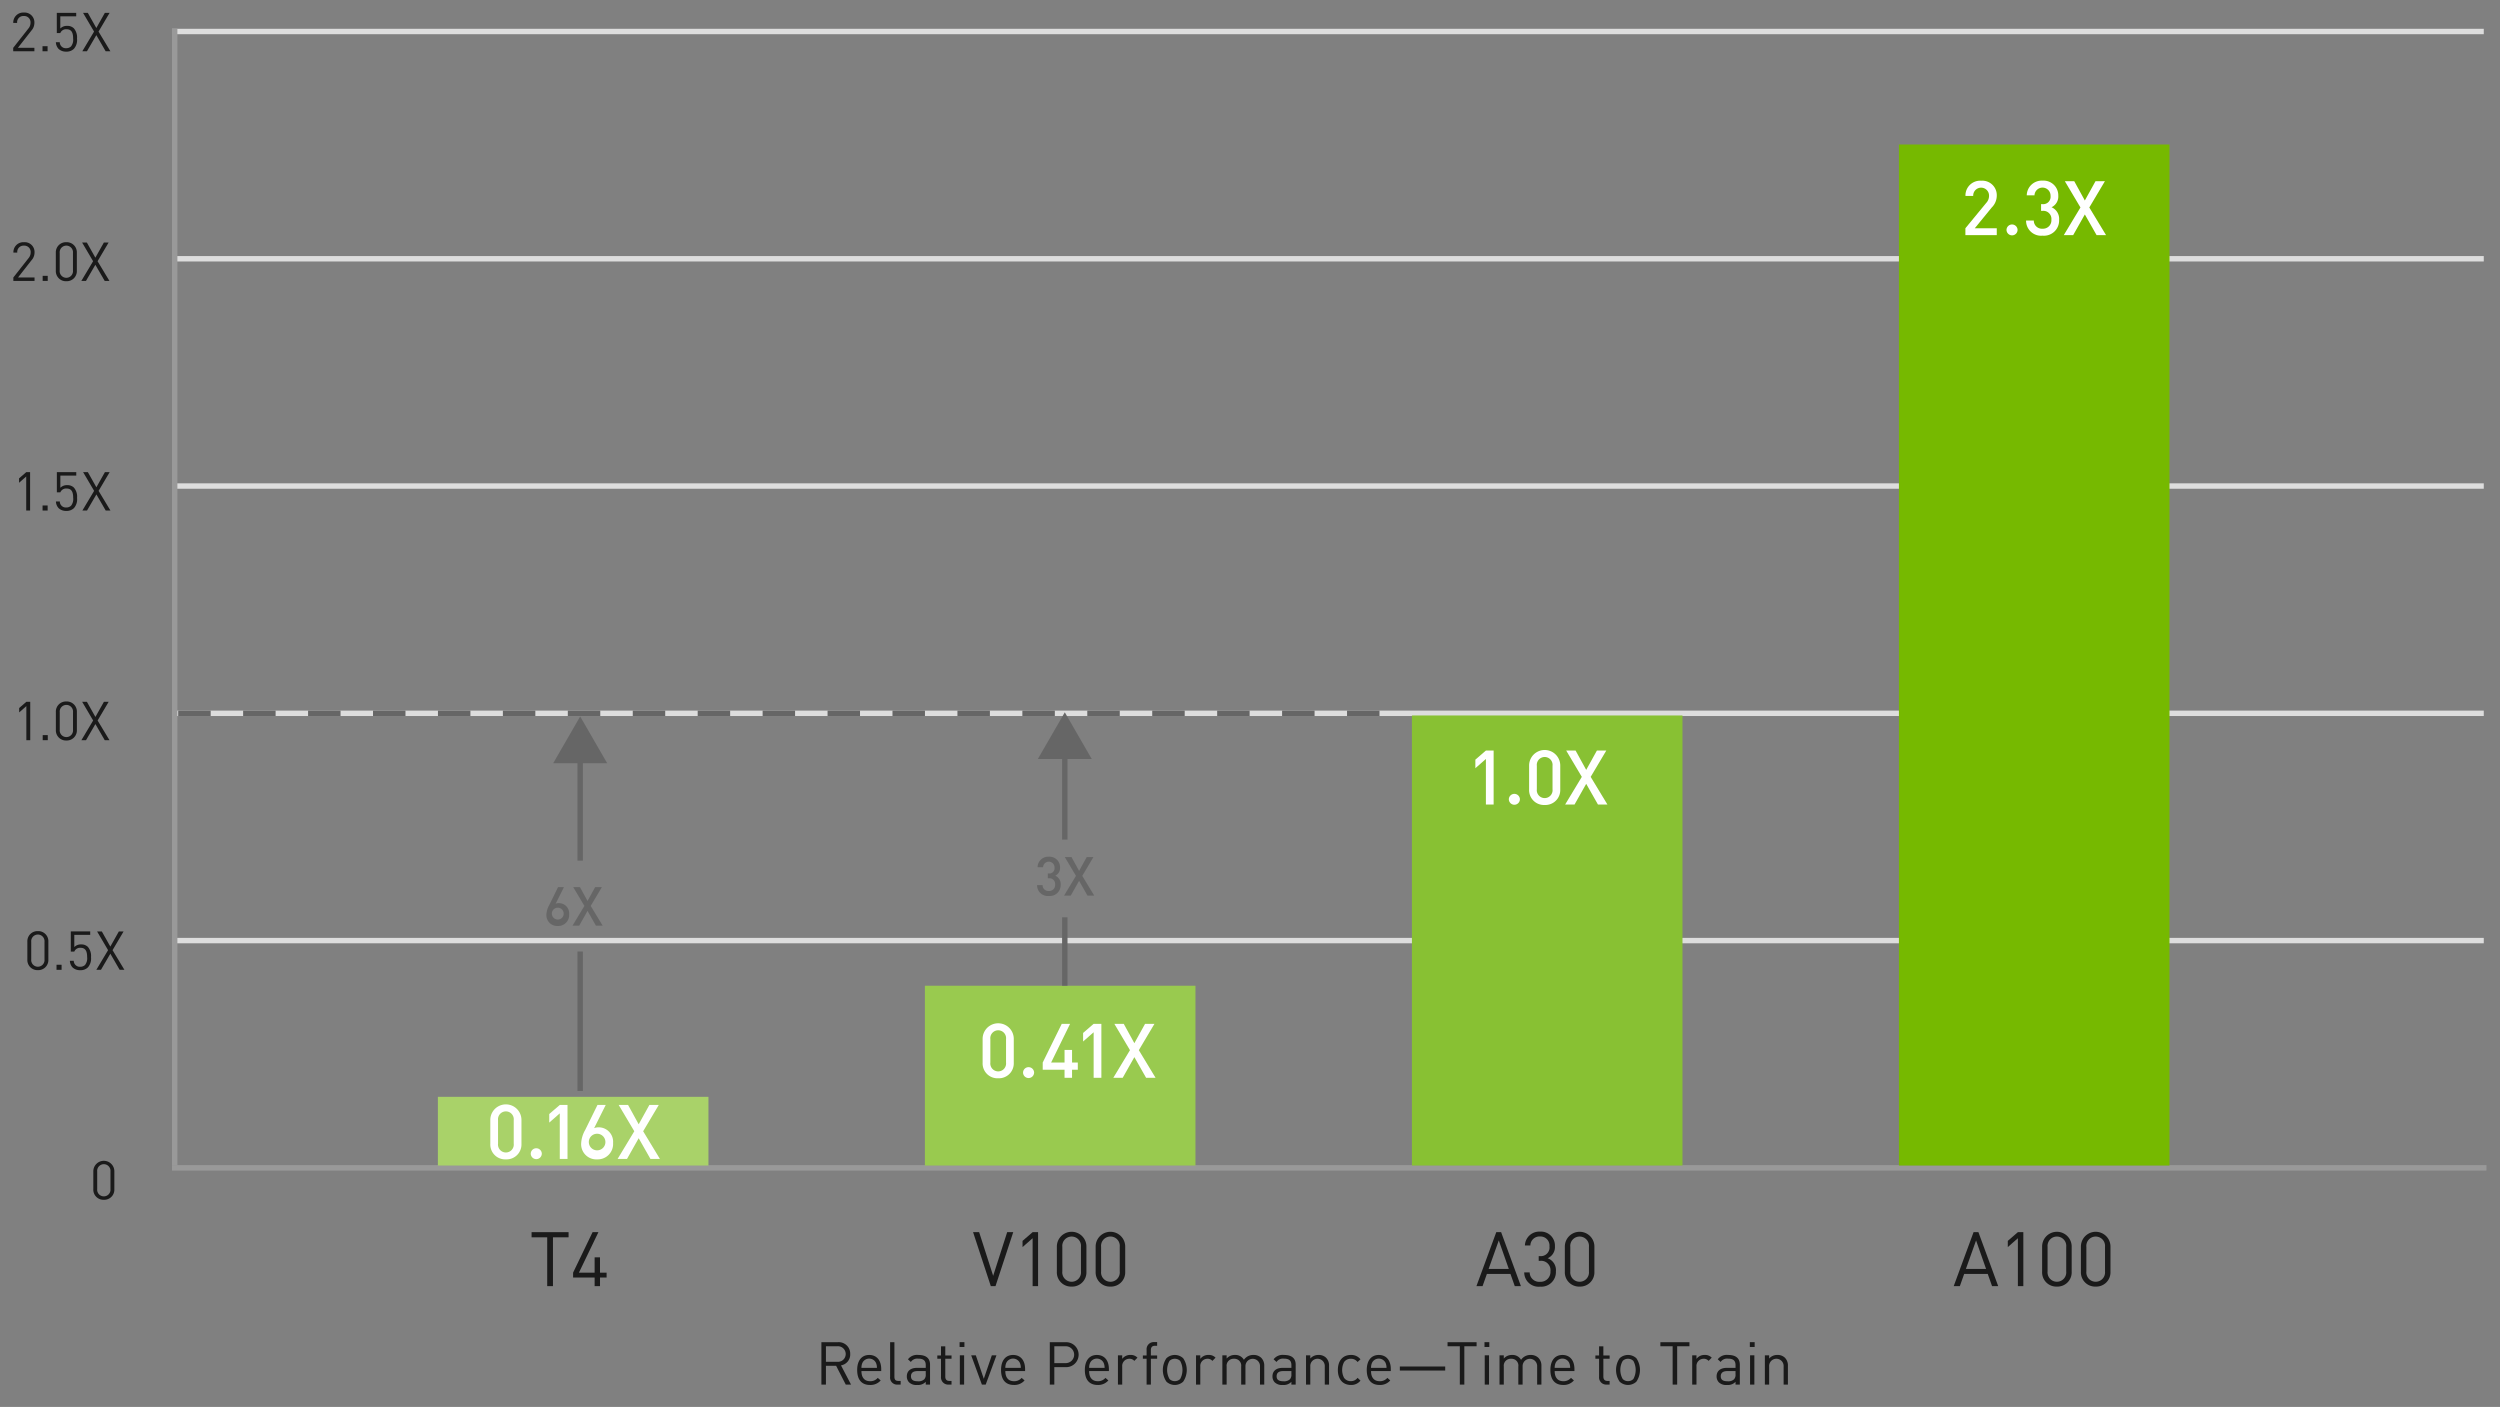
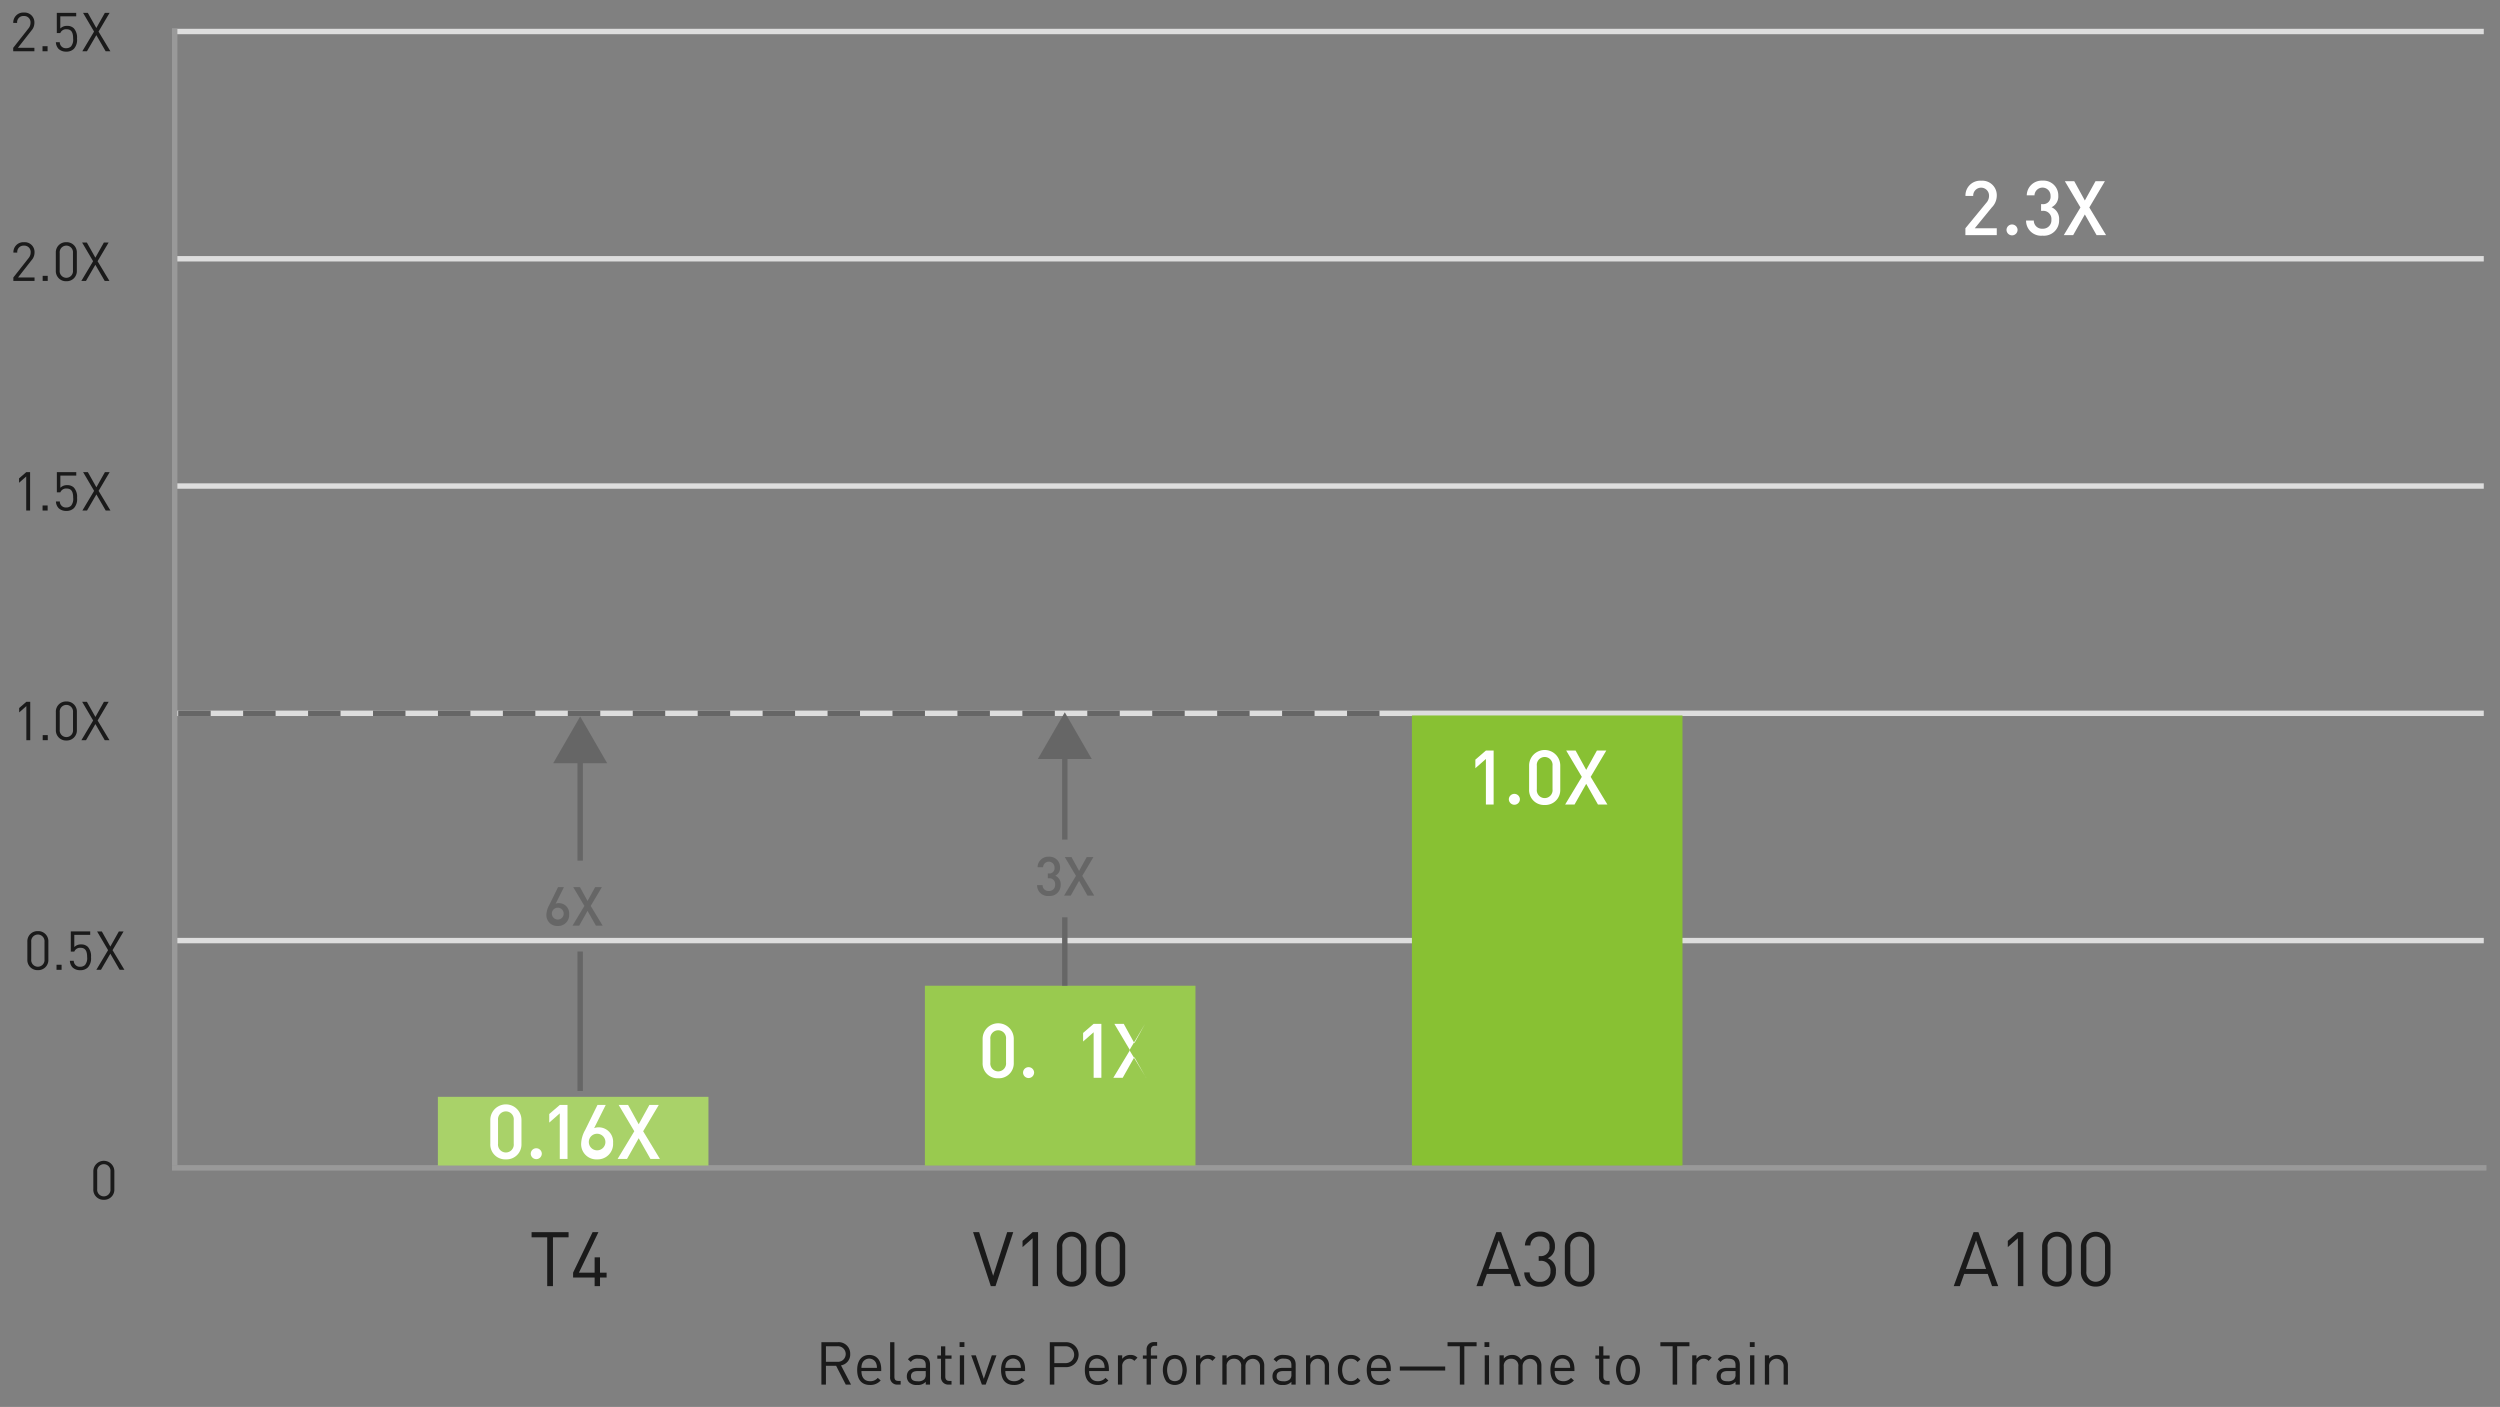
<svg xmlns="http://www.w3.org/2000/svg" id="ad42911e-14e3-405b-be5f-4c9dba5a7e26" data-name="Layer 1" width="462" height="260" viewBox="0 0 462 260">
  <rect x="0" y="0" width="462" height="260" fill="#808080" stroke="none" />
  <g>
    <path d="M156.295,255.874l-1.782-3.477h-1.881v3.477h-.837v-7.833h3.004a2.119,2.119,0,0,1,2.321,2.178,2.032,2.032,0,0,1-1.705,2.102l1.859,3.554Zm-1.573-7.085h-2.09V251.66h2.09a1.441,1.441,0,1,0,0-2.871Z" fill="#1a1a1a" />
    <path d="M159.196,253.377c0,1.188.561,1.87,1.595,1.87a1.78,1.78,0,0,0,1.42-.616l.539.473a2.479,2.479,0,0,1-1.98.837c-1.431,0-2.365-.858-2.365-2.772,0-1.75.847-2.772,2.222-2.772,1.397,0,2.223,1.012,2.223,2.618v.363Zm2.695-1.496a1.39,1.39,0,0,0-2.53,0,2.264,2.264,0,0,0-.165.901h2.86A2.282,2.282,0,0,0,161.892,251.881Z" fill="#1a1a1a" />
    <path d="M165.87,255.874a1.29,1.29,0,0,1-1.376-1.441v-6.392h.792v6.358c0,.528.177.793.727.793h.429v.682Z" fill="#1a1a1a" />
    <path d="M171.078,255.874v-.517a1.903,1.903,0,0,1-1.562.583,1.931,1.931,0,0,1-1.529-.495,1.563,1.563,0,0,1-.406-1.101c0-.946.659-1.562,1.87-1.562h1.628v-.517c0-.792-.396-1.188-1.386-1.188a1.42,1.42,0,0,0-1.364.616l-.539-.495a2.097,2.097,0,0,1,1.914-.803c1.452,0,2.167.627,2.167,1.804v3.675Zm0-2.497h-1.519c-.813,0-1.21.33-1.21.957s.385.924,1.243.924a1.581,1.581,0,0,0,1.21-.363,1.246,1.246,0,0,0,.275-.935Z" fill="#1a1a1a" />
    <path d="M175.284,255.874a1.328,1.328,0,0,1-1.387-1.452v-3.322h-.682V250.494h.682v-1.694h.792V250.494h1.155v.605h-1.155v3.3c0,.495.231.793.737.793h.418v.682Z" fill="#1a1a1a" />
    <path d="M177.334,248.921v-.891h.891v.891Zm.044,6.953v-5.413h.792v5.413Z" fill="#1a1a1a" />
    <path d="M182.157,255.874h-.704l-1.98-5.413h.858l1.474,4.346,1.485-4.346h.858Z" fill="#1a1a1a" />
    <path d="M185.785,253.377c0,1.188.561,1.87,1.595,1.87a1.78,1.78,0,0,0,1.42-.616l.539.473a2.479,2.479,0,0,1-1.98.837c-1.431,0-2.365-.858-2.365-2.772,0-1.75.847-2.772,2.222-2.772,1.397,0,2.223,1.012,2.223,2.618v.363Zm2.695-1.496a1.39,1.39,0,0,0-2.53,0,2.264,2.264,0,0,0-.165.901h2.86A2.282,2.282,0,0,0,188.48,251.881Z" fill="#1a1a1a" />
    <path d="M196.917,252.65h-2.079v3.224H194.001v-7.833h2.916a2.307,2.307,0,1,1,0,4.609Zm-.077-3.861h-2.002v3.113h2.002a1.56,1.56,0,1,0,0-3.113Z" fill="#1a1a1a" />
    <path d="M201.271,253.377c0,1.188.561,1.87,1.595,1.87a1.78,1.78,0,0,0,1.42-.616l.539.473a2.479,2.479,0,0,1-1.98.837c-1.431,0-2.365-.858-2.365-2.772,0-1.75.847-2.772,2.222-2.772,1.397,0,2.223,1.012,2.223,2.618v.363Zm2.695-1.496a1.39,1.39,0,0,0-2.53,0,2.265,2.265,0,0,0-.165.901h2.86A2.282,2.282,0,0,0,203.967,251.881Z" fill="#1a1a1a" />
    <path d="M209.62,251.495a1.133,1.133,0,0,0-.936-.396,1.322,1.322,0,0,0-1.298,1.452v3.322h-.792v-5.413h.792v.66a1.818,1.818,0,0,1,1.519-.726,1.668,1.668,0,0,1,1.298.506Z" fill="#1a1a1a" />
    <path d="M212.684,251.099v4.774h-.792v-4.774h-.693V250.494h.693v-1.023a1.319,1.319,0,0,1,1.375-1.452h.572v.683h-.429c-.506,0-.727.297-.727.792v1.001h1.155v.605Z" fill="#1a1a1a" />
    <path d="M218.655,255.324a2.261,2.261,0,0,1-3.103,0,3.852,3.852,0,0,1,0-4.312,2.261,2.261,0,0,1,3.103,0,3.852,3.852,0,0,1,0,4.312Zm-.562-3.829a1.387,1.387,0,0,0-.99-.396,1.361,1.361,0,0,0-.979.396,3.395,3.395,0,0,0,0,3.345,1.361,1.361,0,0,0,.979.396,1.387,1.387,0,0,0,.99-.396,3.469,3.469,0,0,0,0-3.345Z" fill="#1a1a1a" />
    <path d="M224.049,251.495a1.133,1.133,0,0,0-.936-.396,1.322,1.322,0,0,0-1.298,1.452v3.322h-.792v-5.413h.792v.66a1.818,1.818,0,0,1,1.519-.726,1.668,1.668,0,0,1,1.298.506Z" fill="#1a1a1a" />
    <path d="M232.845,255.874v-3.333a1.344,1.344,0,1,0-2.685-.089v3.422h-.792v-3.333a1.26,1.26,0,0,0-1.331-1.441,1.281,1.281,0,0,0-1.354,1.441v3.333h-.792v-5.413h.792v.595a1.972,1.972,0,0,1,1.529-.66,1.784,1.784,0,0,1,1.661.901,2.073,2.073,0,0,1,1.782-.901,1.971,1.971,0,0,1,1.397.506,2.014,2.014,0,0,1,.583,1.507v3.466Z" fill="#1a1a1a" />
    <path d="M238.649,255.874v-.517a1.903,1.903,0,0,1-1.562.583,1.931,1.931,0,0,1-1.529-.495,1.563,1.563,0,0,1-.406-1.101c0-.946.659-1.562,1.87-1.562h1.628v-.517c0-.792-.396-1.188-1.386-1.188a1.42,1.42,0,0,0-1.364.616l-.539-.495a2.097,2.097,0,0,1,1.914-.803c1.452,0,2.167.627,2.167,1.804v3.675Zm0-2.497h-1.519c-.813,0-1.21.33-1.21.957s.385.924,1.243.924a1.581,1.581,0,0,0,1.21-.363,1.246,1.246,0,0,0,.275-.935Z" fill="#1a1a1a" />
    <path d="M244.817,255.874v-3.333a1.341,1.341,0,1,0-2.674,0v3.333h-.792v-5.413h.792v.595a1.95,1.95,0,0,1,1.519-.66,1.896,1.896,0,0,1,1.386.506,2,2,0,0,1,.562,1.507v3.466Z" fill="#1a1a1a" />
    <path d="M249.635,255.94c-1.364,0-2.398-.925-2.398-2.772,0-1.849,1.034-2.772,2.398-2.772a2.145,2.145,0,0,1,1.782.803l-.539.506a1.486,1.486,0,0,0-1.243-.604,1.468,1.468,0,0,0-1.255.616,3.175,3.175,0,0,0,0,2.904,1.467,1.467,0,0,0,1.255.616,1.498,1.498,0,0,0,1.243-.616l.539.517A2.143,2.143,0,0,1,249.635,255.94Z" fill="#1a1a1a" />
    <path d="M253.368,253.377c0,1.188.561,1.87,1.595,1.87a1.78,1.78,0,0,0,1.42-.616l.539.473a2.479,2.479,0,0,1-1.98.837c-1.431,0-2.365-.858-2.365-2.772,0-1.75.847-2.772,2.222-2.772,1.397,0,2.223,1.012,2.223,2.618v.363Zm2.695-1.496a1.39,1.39,0,0,0-2.53,0,2.265,2.265,0,0,0-.165.901h2.86A2.282,2.282,0,0,0,256.063,251.881Z" fill="#1a1a1a" />
    <path d="M258.69,253.277v-.748h8.384v.748Z" fill="#1a1a1a" />
    <path d="M270.609,248.789v7.085h-.836v-7.085h-2.267v-.748H272.876v.748Z" fill="#1a1a1a" />
    <path d="M274.334,248.921v-.891h.891v.891Zm.044,6.953v-5.413h.792v5.413Z" fill="#1a1a1a" />
    <path d="M284.064,255.874v-3.333a1.344,1.344,0,1,0-2.685-.089v3.422h-.792v-3.333a1.26,1.26,0,0,0-1.331-1.441,1.281,1.281,0,0,0-1.354,1.441v3.333h-.792v-5.413h.792v.595a1.972,1.972,0,0,1,1.529-.66,1.785,1.785,0,0,1,1.661.901,2.073,2.073,0,0,1,1.782-.901,1.971,1.971,0,0,1,1.397.506,2.014,2.014,0,0,1,.583,1.507v3.466Z" fill="#1a1a1a" />
    <path d="M287.304,253.377c0,1.188.561,1.87,1.595,1.87a1.78,1.78,0,0,0,1.42-.616l.539.473a2.479,2.479,0,0,1-1.98.837c-1.431,0-2.365-.858-2.365-2.772,0-1.75.847-2.772,2.222-2.772,1.397,0,2.223,1.012,2.223,2.618v.363Zm2.695-1.496a1.39,1.39,0,0,0-2.53,0,2.265,2.265,0,0,0-.165.901h2.86A2.282,2.282,0,0,0,289.999,251.881Z" fill="#1a1a1a" />
    <path d="M296.896,255.874a1.328,1.328,0,0,1-1.387-1.452v-3.322h-.682V250.494h.682v-1.694h.792V250.494H297.457v.605h-1.155v3.3c0,.495.231.793.737.793h.418v.682Z" fill="#1a1a1a" />
    <path d="M302.407,255.324a2.261,2.261,0,0,1-3.103,0,3.852,3.852,0,0,1,0-4.312,2.261,2.261,0,0,1,3.103,0,3.852,3.852,0,0,1,0,4.312Zm-.562-3.829a1.387,1.387,0,0,0-.99-.396,1.361,1.361,0,0,0-.979.396,3.395,3.395,0,0,0,0,3.345,1.361,1.361,0,0,0,.979.396,1.387,1.387,0,0,0,.99-.396,3.469,3.469,0,0,0,0-3.345Z" fill="#1a1a1a" />
    <path d="M309.941,248.789v7.085h-.836v-7.085h-2.267v-.748H312.208v.748Z" fill="#1a1a1a" />
    <path d="M315.744,251.495a1.133,1.133,0,0,0-.936-.396,1.322,1.322,0,0,0-1.298,1.452v3.322h-.792v-5.413h.792v.66a1.818,1.818,0,0,1,1.519-.726,1.668,1.668,0,0,1,1.298.506Z" fill="#1a1a1a" />
    <path d="M320.726,255.874v-.517a1.903,1.903,0,0,1-1.562.583,1.931,1.931,0,0,1-1.529-.495,1.563,1.563,0,0,1-.406-1.101c0-.946.659-1.562,1.87-1.562h1.628v-.517c0-.792-.396-1.188-1.386-1.188a1.42,1.42,0,0,0-1.364.616l-.539-.495a2.097,2.097,0,0,1,1.914-.803c1.452,0,2.167.627,2.167,1.804v3.675Zm0-2.497H319.207c-.813,0-1.21.33-1.21.957s.385.924,1.243.924a1.581,1.581,0,0,0,1.21-.363,1.246,1.246,0,0,0,.275-.935Z" fill="#1a1a1a" />
    <path d="M323.37,248.921v-.891h.891v.891Zm.044,6.953v-5.413h.792v5.413Z" fill="#1a1a1a" />
    <path d="M329.613,255.874v-3.333a1.341,1.341,0,1,0-2.674,0v3.333h-.792v-5.413h.792v.595a1.95,1.95,0,0,1,1.519-.66,1.896,1.896,0,0,1,1.386.506,2,2,0,0,1,.562,1.507v3.466Z" fill="#1a1a1a" />
  </g>
  <path d="M19.188,221.722a1.87,1.87,0,0,1-1.943-1.953v-3.308a1.943,1.943,0,1,1,3.887,0v3.308A1.87,1.87,0,0,1,19.188,221.722Zm1.226-5.221a1.232,1.232,0,1,0-2.451,0v3.229a1.232,1.232,0,1,0,2.451,0Z" fill="#1a1a1a" />
  <g>
    <path d="M6.997,179.283a1.87,1.87,0,0,1-1.943-1.952v-3.308a1.871,1.871,0,0,1,1.943-1.953,1.87,1.87,0,0,1,1.943,1.953v3.308A1.87,1.87,0,0,1,6.997,179.283Zm1.226-5.221a1.232,1.232,0,1,0-2.451,0v3.229a1.232,1.232,0,1,0,2.451,0Z" fill="#1a1a1a" />
    <path d="M10.444,179.224v-.938h.937v.938Z" fill="#1a1a1a" />
    <path d="M16.252,178.765a1.907,1.907,0,0,1-1.415.528,1.991,1.991,0,0,1-1.425-.509,1.903,1.903,0,0,1-.498-1.234h.718a1.104,1.104,0,0,0,1.205,1.105,1.233,1.233,0,0,0,.877-.329,1.972,1.972,0,0,0,.389-1.444c0-.867-.169-1.725-1.195-1.725a1.135,1.135,0,0,0-1.176.698H13.084v-3.727H16.671v.638H13.731v2.252a1.665,1.665,0,0,1,1.275-.488,1.692,1.692,0,0,1,1.226.448,2.557,2.557,0,0,1,.588,1.903A2.469,2.469,0,0,1,16.252,178.765Z" fill="#1a1a1a" />
    <path d="M22.113,179.224,20.39,176.245l-1.733,2.979h-.857l2.172-3.637-2.032-3.458h.877l1.574,2.8,1.574-2.8h.877l-2.043,3.458,2.192,3.637Z" fill="#1a1a1a" />
  </g>
  <g>
    <path d="M4.869,136.786v-6.297l-1.325,1.166v-.817l1.325-1.145h.718V136.786Z" fill="#1a1a1a" />
    <path d="M7.891,136.786v-.937h.937v.937Z" fill="#1a1a1a" />
    <path d="M12.266,136.846a1.87,1.87,0,0,1-1.943-1.952v-3.309a1.87,1.87,0,0,1,1.943-1.953,1.87,1.87,0,0,1,1.943,1.953v3.309A1.87,1.87,0,0,1,12.266,136.846Zm1.226-5.221a1.232,1.232,0,1,0-2.451,0v3.229a1.232,1.232,0,1,0,2.451,0Z" fill="#1a1a1a" />
    <path d="M19.354,136.786l-1.724-2.979-1.733,2.979H15.04l2.172-3.637-2.032-3.457h.877l1.574,2.8,1.574-2.8h.877l-2.043,3.457,2.192,3.637Z" fill="#1a1a1a" />
  </g>
  <g>
    <path d="M4.845,94.349V88.052l-1.325,1.166v-.817l1.325-1.145H5.562v7.095Z" fill="#1a1a1a" />
    <path d="M7.866,94.349v-.938h.937v.938Z" fill="#1a1a1a" />
    <path d="M13.674,93.89a1.907,1.907,0,0,1-1.415.528A1.991,1.991,0,0,1,10.834,93.91a1.903,1.903,0,0,1-.498-1.234h.718a1.104,1.104,0,0,0,1.205,1.105,1.233,1.233,0,0,0,.877-.329,1.972,1.972,0,0,0,.389-1.444c0-.867-.169-1.725-1.195-1.725a1.135,1.135,0,0,0-1.176.698h-.647V87.255h3.587v.638H11.153v2.252a1.665,1.665,0,0,1,1.275-.488,1.692,1.692,0,0,1,1.226.448,2.557,2.557,0,0,1,.588,1.903A2.469,2.469,0,0,1,13.674,93.89Z" fill="#1a1a1a" />
    <path d="M19.535,94.349,17.812,91.37l-1.733,2.979H15.221l2.172-3.637-2.032-3.458h.877l1.574,2.8,1.574-2.8h.877l-2.043,3.458,2.192,3.637Z" fill="#1a1a1a" />
  </g>
  <g>
    <path d="M2.44,9.474V8.837l2.8-3.558a1.622,1.622,0,0,0,.398-1.046A1.167,1.167,0,0,0,4.403,2.958,1.158,1.158,0,0,0,3.168,4.243H2.45A1.844,1.844,0,0,1,4.403,2.32,1.82,1.82,0,0,1,6.356,4.233,2.121,2.121,0,0,1,5.788,5.668l-2.481,3.169H6.356v.638Z" fill="#1a1a1a" />
    <path d="M7.856,9.474V8.538H8.793v.937Z" fill="#1a1a1a" />
    <path d="M13.664,9.015a1.907,1.907,0,0,1-1.415.528,1.994,1.994,0,0,1-1.425-.508,1.908,1.908,0,0,1-.498-1.235H11.044A1.104,1.104,0,0,0,12.249,8.906a1.233,1.233,0,0,0,.877-.329,1.972,1.972,0,0,0,.389-1.444c0-.867-.169-1.724-1.195-1.724a1.135,1.135,0,0,0-1.176.697h-.647V2.38H14.083v.638H11.144v2.252a1.666,1.666,0,0,1,1.275-.488,1.692,1.692,0,0,1,1.226.448,2.557,2.557,0,0,1,.588,1.903A2.469,2.469,0,0,1,13.664,9.015Z" fill="#1a1a1a" />
    <path d="M19.524,9.474,17.801,6.495l-1.733,2.979H15.21l2.172-3.637-2.032-3.458h.877l1.574,2.8L19.375,2.38h.877l-2.043,3.458,2.192,3.637Z" fill="#1a1a1a" />
  </g>
  <g>
    <path d="M2.467,51.912v-.639l2.8-3.557A1.624,1.624,0,0,0,5.665,46.67a1.167,1.167,0,0,0-1.235-1.275A1.159,1.159,0,0,0,3.194,46.681H2.477a1.844,1.844,0,0,1,1.953-1.923,1.82,1.82,0,0,1,1.953,1.912,2.122,2.122,0,0,1-.568,1.436L3.333,51.273h3.05v.639Z" fill="#1a1a1a" />
    <path d="M7.883,51.912v-.938h.937v.938Z" fill="#1a1a1a" />
    <path d="M12.258,51.971a1.87,1.87,0,0,1-1.943-1.952V46.711a1.871,1.871,0,0,1,1.943-1.953,1.87,1.87,0,0,1,1.943,1.953v3.308A1.87,1.87,0,0,1,12.258,51.971Zm1.226-5.221a1.232,1.232,0,1,0-2.451,0v3.229a1.232,1.232,0,1,0,2.451,0Z" fill="#1a1a1a" />
    <path d="M19.346,51.912l-1.724-2.979-1.733,2.979h-.857l2.172-3.637-2.032-3.458h.877l1.574,2.8,1.574-2.8h.877l-2.043,3.458,2.192,3.637Z" fill="#1a1a1a" />
  </g>
  <line x1="32.283" y1="215.821" x2="459" y2="215.821" fill="none" stroke="#999" stroke-linecap="square" />
  <line x1="31.783" y1="173.821" x2="459" y2="173.821" fill="none" stroke="#ddd" stroke-miterlimit="10" />
  <line x1="31.783" y1="131.821" x2="459" y2="131.821" fill="none" stroke="#ddd" stroke-miterlimit="10" />
  <line x1="31.783" y1="89.821" x2="459" y2="89.821" fill="none" stroke="#ddd" stroke-miterlimit="10" />
  <line x1="31.783" y1="47.821" x2="459" y2="47.821" fill="none" stroke="#ddd" stroke-miterlimit="10" />
  <line x1="31.783" y1="5.821" x2="459" y2="5.821" fill="none" stroke="#ddd" stroke-miterlimit="10" />
  <line x1="32.283" y1="214.821" x2="32.283" y2="5.821" fill="none" stroke="#999" stroke-linecap="square" />
  <line x1="32.932" y1="131.821" x2="260.922" y2="131.821" fill="none" stroke="#666" stroke-miterlimit="10" stroke-dasharray="6" />
  <rect x="170.921" y="182.162" width="50" height="33.228" fill="#99ca4f" />
  <rect x="80.921" y="202.695" width="50" height="12.696" fill="#a9d269" />
  <g>
    <path d="M93.48,214.252a2.746,2.746,0,0,1-2.871-2.857v-4.427a2.878,2.878,0,0,1,5.757,0v4.427A2.757,2.757,0,0,1,93.48,214.252Zm1.457-7.242a1.459,1.459,0,1,0-2.899,0v4.343a1.459,1.459,0,1,0,2.899,0Z" fill="#fff" />
    <path d="M99.103,214.21a1.028,1.028,0,0,1-1.022-1.022,1.023,1.023,0,0,1,2.045,0A1.028,1.028,0,0,1,99.103,214.21Z" fill="#fff" />
    <path d="M103.447,214.168v-8.419l-1.947,1.709v-1.583l1.947-1.681H104.876v9.974Z" fill="#fff" />
    <path d="M110.356,214.252a2.802,2.802,0,0,1-2.956-2.983,5.542,5.542,0,0,1,.742-2.451l2.27-4.623h1.527l-2.144,4.286a2.311,2.311,0,0,1,.883-.153,2.669,2.669,0,0,1,2.619,2.885A2.843,2.843,0,0,1,110.356,214.252Zm-.015-4.734a1.52,1.52,0,0,0-1.513,1.723,1.532,1.532,0,1,0,1.513-1.723Z" fill="#fff" />
    <path d="M120.2,214.168l-2.171-3.824-2.157,3.824h-1.737l3.082-5.112-2.886-4.861h1.737l1.961,3.572,1.975-3.572h1.737l-2.886,4.861,3.096,5.112Z" fill="#fff" />
  </g>
  <g>
    <path d="M184.459,199.266a2.746,2.746,0,0,1-2.871-2.857v-4.427a2.878,2.878,0,0,1,5.757,0V196.409A2.757,2.757,0,0,1,184.459,199.266Zm1.457-7.242a1.459,1.459,0,1,0-2.899,0V196.367a1.459,1.459,0,1,0,2.899,0Z" fill="#fff" />
    <path d="M190.081,199.224a1.028,1.028,0,0,1-1.022-1.022,1.023,1.023,0,0,1,2.045,0A1.028,1.028,0,0,1,190.081,199.224Z" fill="#fff" />
-     <path d="M198.114,197.683v1.499h-1.387v-1.499h-4.034v-1.33l3.516-7.145h1.541l-3.502,7.145h2.479v-2.325h1.387v2.325h1.064v1.33Z" fill="#fff" />
    <path d="M202.104,199.182V190.763l-1.947,1.709v-1.583l1.947-1.681h1.429v9.974Z" fill="#fff" />
-     <path d="M211.801,199.182l-2.171-3.824-2.157,3.824h-1.737l3.082-5.112-2.886-4.861H207.669l1.961,3.572,1.975-3.572h1.737l-2.886,4.861,3.096,5.112Z" fill="#fff" />
+     <path d="M211.801,199.182l-2.171-3.824-2.157,3.824h-1.737l3.082-5.112-2.886-4.861H207.669l1.961,3.572,1.975-3.572l-2.886,4.861,3.096,5.112Z" fill="#fff" />
  </g>
-   <rect x="350.921" y="26.702" width="50" height="188.689" fill="#76b900" />
  <rect x="260.922" y="132.22" width="50" height="83.17" fill="#88c133" />
  <g>
    <path d="M363.205,43.454V42.18l3.838-4.665a1.931,1.931,0,0,0,.532-1.33,1.465,1.465,0,1,0-2.928.027h-1.429a2.722,2.722,0,0,1,2.899-2.815,2.677,2.677,0,0,1,2.886,2.802,3.109,3.109,0,0,1-.938,2.157l-3.124,3.824h4.062v1.274Z" fill="#fff" />
    <path d="M371.825,43.496a1.028,1.028,0,0,1-1.022-1.022,1.023,1.023,0,0,1,2.045,0A1.028,1.028,0,0,1,371.825,43.496Z" fill="#fff" />
    <path d="M377.471,43.552a2.775,2.775,0,0,1-3.054-2.801h1.43a1.501,1.501,0,0,0,1.624,1.513,1.544,1.544,0,0,0,1.625-1.653,1.492,1.492,0,0,0-1.667-1.639h-.238V37.724h.238a1.365,1.365,0,0,0,1.513-1.513,1.485,1.485,0,0,0-2.969-.111H374.544a2.767,2.767,0,0,1,2.927-2.718,2.723,2.723,0,0,1,2.9,2.787,2.191,2.191,0,0,1-1.247,2.13,2.341,2.341,0,0,1,1.4,2.353A2.803,2.803,0,0,1,377.471,43.552Z" fill="#fff" />
    <path d="M387.449,43.454l-2.171-3.824-2.157,3.824h-1.737l3.082-5.112-2.886-4.861h1.737l1.961,3.572,1.975-3.572h1.737l-2.886,4.861,3.096,5.112Z" fill="#fff" />
  </g>
  <g>
    <path d="M274.594,148.677v-8.419l-1.947,1.709v-1.583l1.947-1.681h1.429v9.974Z" fill="#fff" />
    <path d="M279.855,148.719a1.028,1.028,0,0,1-1.022-1.022,1.023,1.023,0,0,1,2.045,0A1.028,1.028,0,0,1,279.855,148.719Z" fill="#fff" />
    <path d="M285.45,148.761a2.746,2.746,0,0,1-2.871-2.857v-4.427a2.878,2.878,0,0,1,5.757,0v4.427A2.757,2.757,0,0,1,285.45,148.761Zm1.457-7.242a1.459,1.459,0,1,0-2.899,0v4.343a1.459,1.459,0,1,0,2.899,0Z" fill="#fff" />
    <path d="M295.302,148.677l-2.171-3.824-2.157,3.824h-1.737l3.082-5.112-2.886-4.861h1.737l1.961,3.572,1.975-3.572h1.737l-2.886,4.861,3.096,5.112Z" fill="#fff" />
  </g>
  <g>
    <line x1="107.219" y1="159.047" x2="107.219" y2="139.579" fill="none" stroke="#666" stroke-miterlimit="10" />
    <polygon points="112.205 141.038 107.219 132.403 102.232 141.038 112.205 141.038" fill="#666" />
  </g>
  <g>
    <path d="M103.084,171.123a1.999,1.999,0,0,1-2.109-2.129,3.946,3.946,0,0,1,.53-1.749l1.619-3.298h1.089l-1.529,3.059a1.639,1.639,0,0,1,.63-.11,1.905,1.905,0,0,1,1.869,2.06A2.028,2.028,0,0,1,103.084,171.123Zm-.011-3.378a1.085,1.085,0,0,0-1.079,1.229,1.093,1.093,0,1,0,1.079-1.229Z" fill="#666" />
    <path d="M110.125,171.063l-1.55-2.729-1.539,2.729h-1.239l2.199-3.648-2.059-3.468h1.239l1.398,2.549,1.41-2.549h1.239l-2.06,3.468,2.209,3.648Z" fill="#666" />
  </g>
  <line x1="107.219" y1="201.607" x2="107.219" y2="175.841" fill="none" stroke="#666" stroke-miterlimit="10" />
  <line x1="196.775" y1="182.162" x2="196.775" y2="169.519" fill="none" stroke="#666" stroke-miterlimit="10" />
  <g>
    <line x1="196.775" y1="155.152" x2="196.775" y2="138.81" fill="none" stroke="#666" stroke-miterlimit="10" />
    <polygon points="201.761 140.269 196.775 131.634 191.789 140.269 201.761 140.269" fill="#666" />
  </g>
  <g>
    <path d="M193.831,165.577a1.98,1.98,0,0,1-2.179-1.999h1.02a1.071,1.071,0,0,0,1.159,1.079,1.102,1.102,0,0,0,1.159-1.18,1.065,1.065,0,0,0-1.189-1.169h-.17v-.89h.17a.975.975,0,0,0,1.08-1.079,1.06,1.06,0,0,0-2.119-.08h-1.02a1.975,1.975,0,0,1,2.089-1.939,1.942,1.942,0,0,1,2.068,1.989,1.564,1.564,0,0,1-.889,1.52,1.67,1.67,0,0,1,.999,1.679A2,2,0,0,1,193.831,165.577Z" fill="#666" />
    <path d="M200.966,165.507l-1.55-2.729-1.539,2.729H196.638l2.199-3.648-2.059-3.468h1.239l1.398,2.549,1.41-2.549h1.239l-2.06,3.468,2.209,3.648Z" fill="#666" />
  </g>
  <g>
    <path d="M102.187,228.656v9.021h-1.064v-9.021H98.236V227.703h6.836v.953Z" fill="#1a1a1a" />
    <path d="M110.881,236.094v1.584h-.994v-1.584H105.908v-.91l3.6-7.48h1.079l-3.601,7.48h2.9v-2.83h.994v2.83h1.219v.91Z" fill="#1a1a1a" />
  </g>
  <g>
    <path d="M183.969,237.678h-.868l-3.277-9.975h1.12l2.592,8.068L186.126,227.703h1.121Z" fill="#1a1a1a" />
    <path d="M190.828,237.678v-8.854l-1.862,1.639v-1.148l1.862-1.611h1.009v9.975Z" fill="#1a1a1a" />
    <path d="M198.038,237.762a2.63,2.63,0,0,1-2.731-2.746v-4.65a2.732,2.732,0,1,1,5.464,0v4.65A2.63,2.63,0,0,1,198.038,237.762Zm1.724-7.34a1.732,1.732,0,1,0-3.446,0v4.537a1.732,1.732,0,1,0,3.446,0Z" fill="#1a1a1a" />
    <path d="M205.206,237.762a2.63,2.63,0,0,1-2.731-2.746v-4.65a2.731,2.731,0,1,1,5.463,0v4.65A2.63,2.63,0,0,1,205.206,237.762Zm1.723-7.34a1.732,1.732,0,1,0-3.445,0v4.537a1.732,1.732,0,1,0,3.445,0Z" fill="#1a1a1a" />
  </g>
  <g>
    <path d="M279.931,237.678l-.799-2.256h-4.355l-.799,2.256h-1.135l3.67-9.975h.896l3.656,9.975Zm-2.955-8.447-1.878,5.268h3.727Z" fill="#1a1a1a" />
    <path d="M284.604,237.775a2.65,2.65,0,0,1-2.928-2.633h1.009a1.761,1.761,0,0,0,1.919,1.736,1.827,1.827,0,0,0,1.919-1.934,1.732,1.732,0,0,0-1.961-1.932h-.21v-.883h.21a1.606,1.606,0,0,0,1.779-1.807,1.671,1.671,0,0,0-1.737-1.822,1.692,1.692,0,0,0-1.793,1.668h-1.008a2.652,2.652,0,0,1,2.801-2.564,2.585,2.585,0,0,1,2.746,2.703,2.238,2.238,0,0,1-1.345,2.215,2.336,2.336,0,0,1,1.526,2.436A2.704,2.704,0,0,1,284.604,237.775Z" fill="#1a1a1a" />
    <path d="M291.913,237.762a2.63,2.63,0,0,1-2.731-2.746v-4.65a2.731,2.731,0,1,1,5.463,0v4.65A2.63,2.63,0,0,1,291.913,237.762Zm1.723-7.34a1.732,1.732,0,1,0-3.446,0v4.537a1.732,1.732,0,1,0,3.446,0Z" fill="#1a1a1a" />
  </g>
  <g>
    <path d="M368.133,237.678l-.799-2.256h-4.355l-.799,2.256h-1.135l3.67-9.975h.896l3.656,9.975Zm-2.955-8.447-1.878,5.268h3.727Z" fill="#1a1a1a" />
    <path d="M372.905,237.678v-8.854l-1.863,1.639v-1.148l1.863-1.611h1.008v9.975Z" fill="#1a1a1a" />
    <path d="M380.115,237.762a2.63,2.63,0,0,1-2.731-2.746v-4.65a2.731,2.731,0,1,1,5.463,0v4.65A2.63,2.63,0,0,1,380.115,237.762Zm1.723-7.34a1.732,1.732,0,1,0-3.446,0v4.537a1.732,1.732,0,1,0,3.446,0Z" fill="#1a1a1a" />
    <path d="M387.283,237.762a2.63,2.63,0,0,1-2.731-2.746v-4.65a2.731,2.731,0,1,1,5.463,0v4.65A2.63,2.63,0,0,1,387.283,237.762Zm1.723-7.34a1.732,1.732,0,1,0-3.446,0v4.537a1.732,1.732,0,1,0,3.446,0Z" fill="#1a1a1a" />
  </g>
</svg>